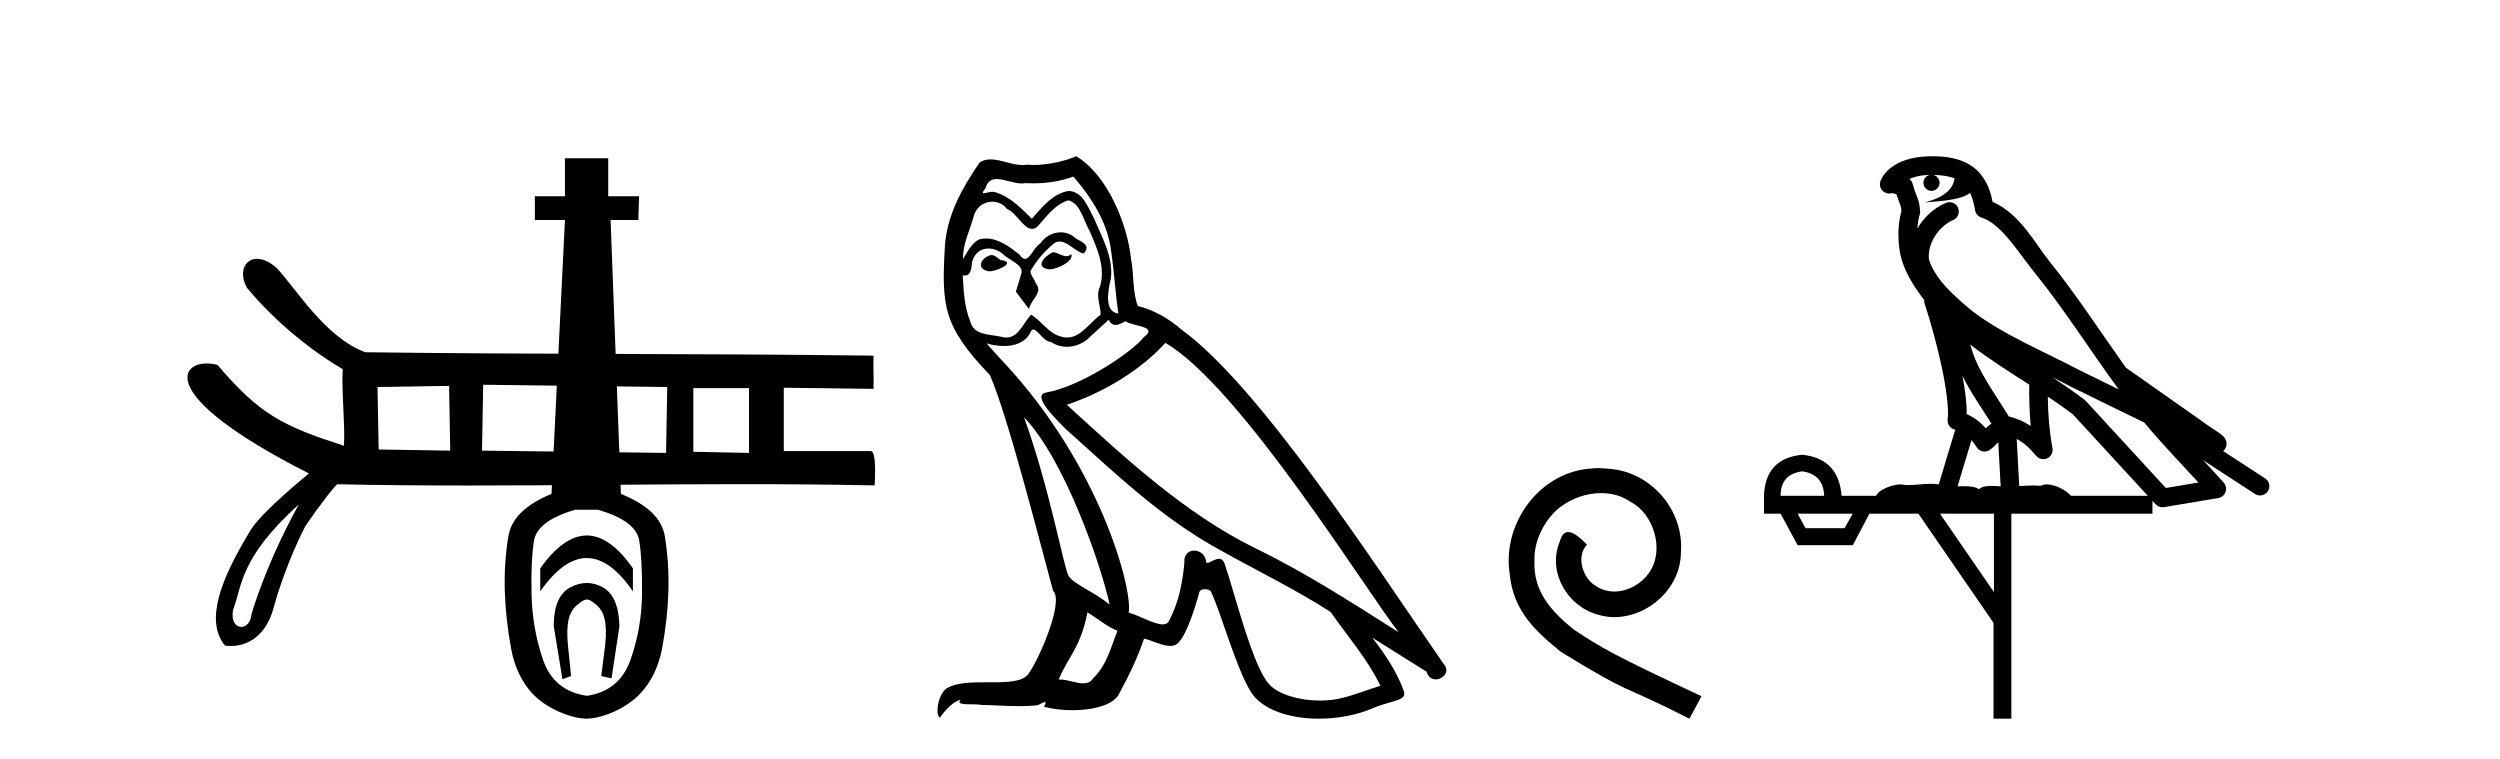
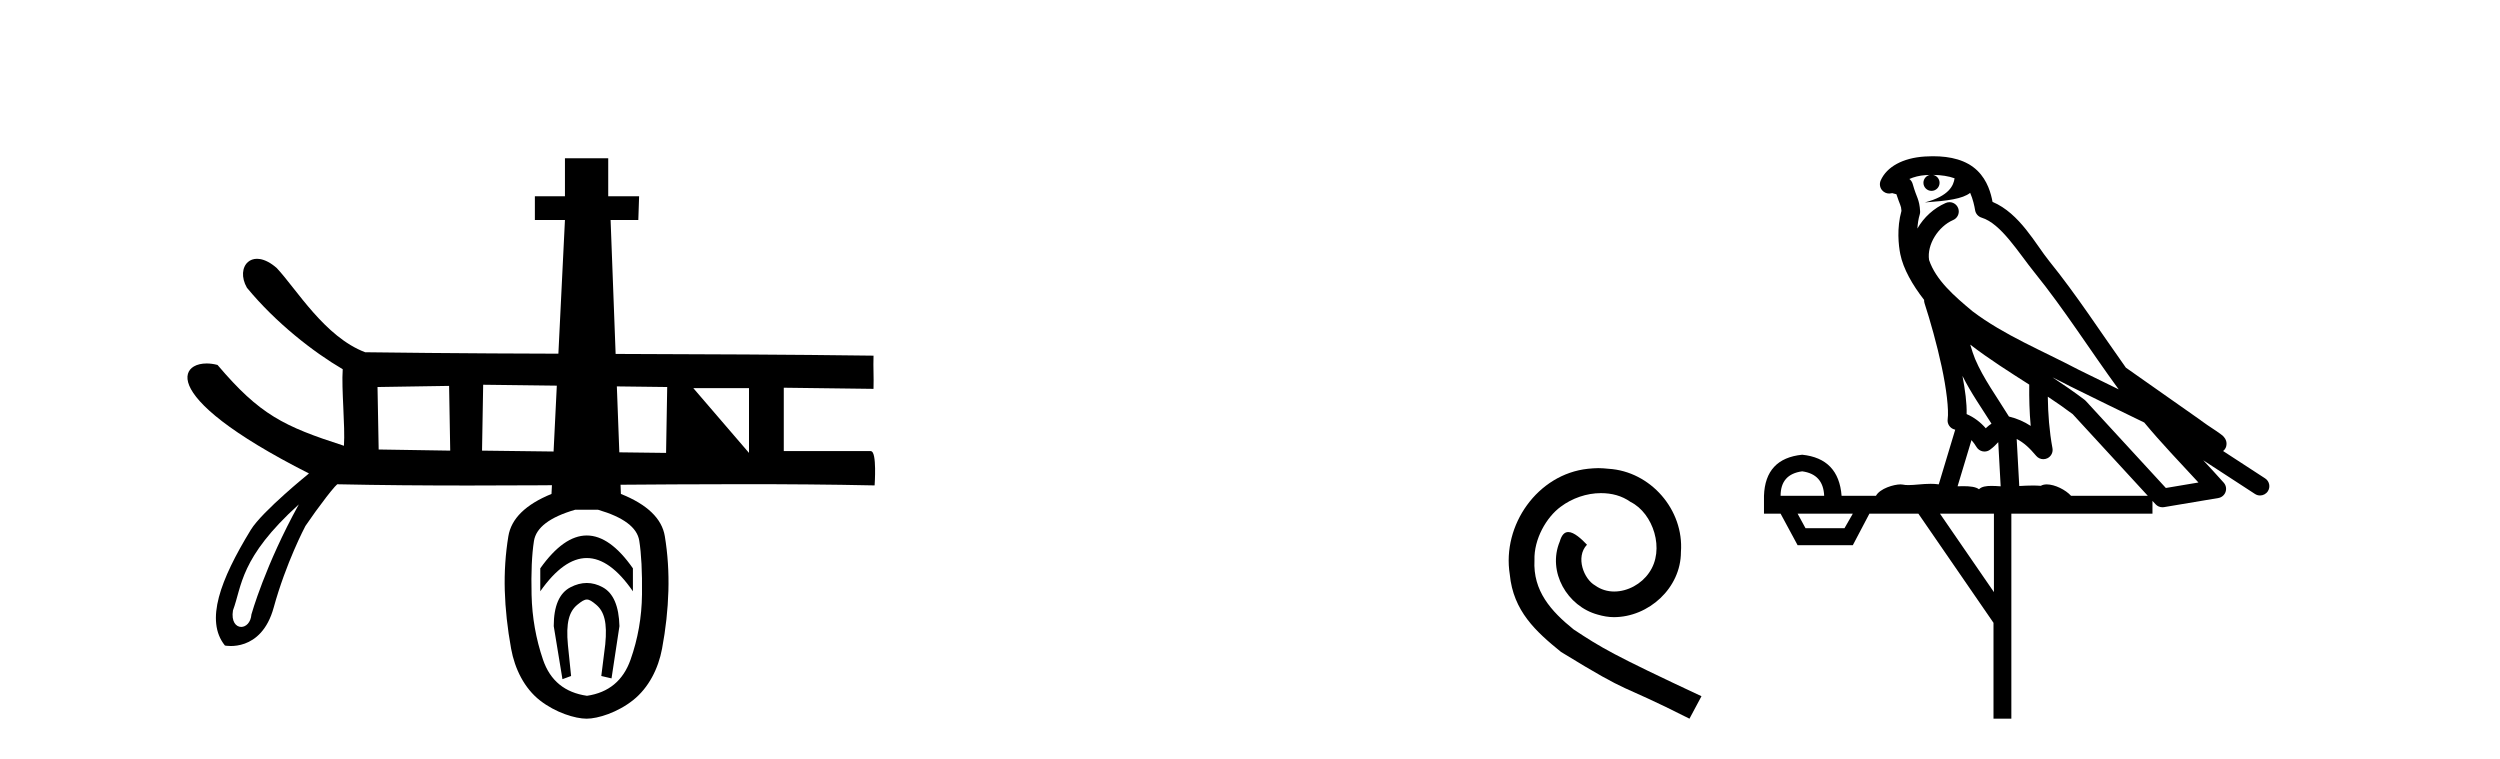
<svg xmlns="http://www.w3.org/2000/svg" width="135.0" height="41.0">
-   <path d="M 24.251 20.838 L 24.312 24.334 L 20.448 24.273 L 20.386 20.899 L 24.251 20.838 ZM 26.091 20.776 L 36.029 20.899 L 35.968 24.457 L 26.03 24.334 L 26.091 20.776 ZM 40.446 20.96 L 40.446 24.457 L 37.44 24.396 L 37.44 20.96 ZM 16.137 27.237 C 14.315 30.533 13.577 33.179 13.577 33.179 C 13.543 33.623 13.277 33.854 13.025 33.854 C 12.744 33.854 12.481 33.565 12.58 32.962 C 13.071 31.647 12.941 30.128 16.137 27.237 ZM 13.878 13.975 C 13.683 13.975 13.518 14.038 13.392 14.147 C 13.076 14.42 13.012 14.98 13.334 15.538 L 13.336 15.54 L 13.338 15.543 C 14.888 17.424 16.909 19.003 18.507 19.938 C 18.431 21.012 18.645 22.986 18.573 24.072 C 15.311 23.018 14.033 22.4 11.754 19.716 L 11.746 19.707 L 11.735 19.704 C 11.539 19.653 11.343 19.627 11.159 19.627 C 10.893 19.627 10.651 19.681 10.469 19.788 C 10.152 19.975 10.013 20.323 10.219 20.823 C 10.421 21.31 10.957 21.951 11.99 22.746 C 13.012 23.532 14.523 24.472 16.684 25.567 C 16.526 25.695 15.975 26.148 15.369 26.691 C 14.649 27.336 13.853 28.106 13.545 28.609 C 12.711 29.974 12.096 31.199 11.82 32.247 C 11.542 33.304 11.608 34.184 12.137 34.847 L 12.146 34.858 L 12.159 34.861 C 12.163 34.862 12.279 34.885 12.463 34.885 C 12.658 34.885 12.927 34.859 13.219 34.753 C 13.792 34.544 14.444 34.028 14.779 32.81 C 15.443 30.395 16.458 28.468 16.493 28.402 C 16.809 27.933 17.253 27.321 17.617 26.849 C 17.8 26.614 17.962 26.413 18.079 26.283 C 18.135 26.22 18.18 26.175 18.211 26.15 L 18.239 26.151 C 20.567 26.201 22.925 26.218 25.298 26.218 C 30.221 26.218 35.21 26.145 40.133 26.145 C 42.506 26.145 44.864 26.162 47.193 26.212 L 47.228 26.213 L 47.231 26.177 C 47.231 26.175 47.262 25.73 47.254 25.284 C 47.25 25.06 47.236 24.835 47.204 24.666 C 47.188 24.579 47.166 24.506 47.138 24.454 C 47.123 24.426 47.106 24.403 47.086 24.386 C 47.063 24.368 47.037 24.358 47.009 24.358 L 42.324 24.358 C 42.324 23.313 42.324 21.982 42.324 20.937 C 43.907 20.957 45.549 20.978 47.132 20.998 L 47.168 20.998 L 47.17 20.962 C 47.19 20.348 47.149 19.857 47.17 19.244 L 47.171 19.206 L 47.133 19.205 C 37.995 19.082 28.857 19.144 19.719 19.021 C 18.631 18.61 17.706 17.761 16.921 16.874 C 16.13 15.98 15.48 15.047 14.946 14.476 L 14.944 14.474 L 14.943 14.473 C 14.611 14.183 14.305 14.033 14.042 13.989 C 13.985 13.98 13.931 13.975 13.878 13.975 Z" style="fill:#000000;stroke:none" />
+   <path d="M 24.251 20.838 L 24.312 24.334 L 20.448 24.273 L 20.386 20.899 L 24.251 20.838 ZM 26.091 20.776 L 36.029 20.899 L 35.968 24.457 L 26.03 24.334 L 26.091 20.776 ZM 40.446 20.96 L 40.446 24.457 L 37.44 20.96 ZM 16.137 27.237 C 14.315 30.533 13.577 33.179 13.577 33.179 C 13.543 33.623 13.277 33.854 13.025 33.854 C 12.744 33.854 12.481 33.565 12.58 32.962 C 13.071 31.647 12.941 30.128 16.137 27.237 ZM 13.878 13.975 C 13.683 13.975 13.518 14.038 13.392 14.147 C 13.076 14.42 13.012 14.98 13.334 15.538 L 13.336 15.54 L 13.338 15.543 C 14.888 17.424 16.909 19.003 18.507 19.938 C 18.431 21.012 18.645 22.986 18.573 24.072 C 15.311 23.018 14.033 22.4 11.754 19.716 L 11.746 19.707 L 11.735 19.704 C 11.539 19.653 11.343 19.627 11.159 19.627 C 10.893 19.627 10.651 19.681 10.469 19.788 C 10.152 19.975 10.013 20.323 10.219 20.823 C 10.421 21.31 10.957 21.951 11.99 22.746 C 13.012 23.532 14.523 24.472 16.684 25.567 C 16.526 25.695 15.975 26.148 15.369 26.691 C 14.649 27.336 13.853 28.106 13.545 28.609 C 12.711 29.974 12.096 31.199 11.82 32.247 C 11.542 33.304 11.608 34.184 12.137 34.847 L 12.146 34.858 L 12.159 34.861 C 12.163 34.862 12.279 34.885 12.463 34.885 C 12.658 34.885 12.927 34.859 13.219 34.753 C 13.792 34.544 14.444 34.028 14.779 32.81 C 15.443 30.395 16.458 28.468 16.493 28.402 C 16.809 27.933 17.253 27.321 17.617 26.849 C 17.8 26.614 17.962 26.413 18.079 26.283 C 18.135 26.22 18.18 26.175 18.211 26.15 L 18.239 26.151 C 20.567 26.201 22.925 26.218 25.298 26.218 C 30.221 26.218 35.21 26.145 40.133 26.145 C 42.506 26.145 44.864 26.162 47.193 26.212 L 47.228 26.213 L 47.231 26.177 C 47.231 26.175 47.262 25.73 47.254 25.284 C 47.25 25.06 47.236 24.835 47.204 24.666 C 47.188 24.579 47.166 24.506 47.138 24.454 C 47.123 24.426 47.106 24.403 47.086 24.386 C 47.063 24.368 47.037 24.358 47.009 24.358 L 42.324 24.358 C 42.324 23.313 42.324 21.982 42.324 20.937 C 43.907 20.957 45.549 20.978 47.132 20.998 L 47.168 20.998 L 47.17 20.962 C 47.19 20.348 47.149 19.857 47.17 19.244 L 47.171 19.206 L 47.133 19.205 C 37.995 19.082 28.857 19.144 19.719 19.021 C 18.631 18.61 17.706 17.761 16.921 16.874 C 16.13 15.98 15.48 15.047 14.946 14.476 L 14.944 14.474 L 14.943 14.473 C 14.611 14.183 14.305 14.033 14.042 13.989 C 13.985 13.98 13.931 13.975 13.878 13.975 Z" style="fill:#000000;stroke:none" />
  <path d="M 31.686 28.916 C 30.853 28.916 30.016 29.507 29.175 30.69 L 29.175 31.93 C 30.016 30.733 30.853 30.134 31.686 30.134 C 32.52 30.134 33.35 30.733 34.177 31.93 L 34.177 30.69 C 33.35 29.507 32.52 28.916 31.686 28.916 ZM 31.686 31.481 C 31.394 31.481 31.099 31.559 30.799 31.716 C 30.201 32.03 29.902 32.728 29.902 33.811 L 30.372 36.675 L 30.839 36.504 L 30.668 34.837 C 30.554 33.64 30.725 33.024 31.181 32.653 C 31.409 32.468 31.551 32.375 31.692 32.375 C 31.833 32.375 31.971 32.468 32.192 32.653 C 32.634 33.024 32.798 33.626 32.684 34.794 L 32.47 36.504 L 33.022 36.633 L 33.45 33.811 C 33.421 32.728 33.122 32.03 32.552 31.716 C 32.267 31.559 31.979 31.481 31.686 31.481 ZM 32.296 27.527 C 33.664 27.926 34.405 28.481 34.519 29.194 C 34.633 29.906 34.683 30.875 34.668 32.101 C 34.654 33.327 34.447 34.502 34.048 35.628 C 33.649 36.754 32.866 37.402 31.697 37.573 C 30.5 37.402 29.709 36.754 29.324 35.628 C 28.94 34.502 28.733 33.334 28.705 32.122 C 28.676 30.911 28.719 29.942 28.833 29.215 C 28.947 28.488 29.688 27.926 31.056 27.527 ZM 30.507 8.545 L 30.507 10.597 L 28.883 10.597 L 28.883 11.88 L 30.507 11.88 L 29.781 26.672 C 28.384 27.242 27.607 28.004 27.451 28.959 C 27.294 29.914 27.23 30.89 27.258 31.887 C 27.287 32.885 27.401 33.932 27.6 35.029 C 27.8 36.127 28.32 37.171 29.161 37.826 C 30.001 38.482 31.063 38.809 31.676 38.809 C 32.289 38.809 33.35 38.474 34.191 37.805 C 35.032 37.135 35.552 36.098 35.751 35.029 C 35.951 33.961 36.065 32.92 36.093 31.909 C 36.122 30.897 36.058 29.914 35.901 28.959 C 35.744 28.004 34.953 27.242 33.528 26.672 L 32.972 11.88 L 34.469 11.88 L 34.512 10.597 L 32.844 10.597 L 32.844 8.545 Z" style="fill:#000000;stroke:none" />
-   <path d="M 56.849 13.619 C 56.393 13.839 55.836 14.447 56.68 14.548 C 57.085 14.531 58.014 14.109 57.845 13.721 L 57.845 13.721 C 57.757 13.804 57.669 13.834 57.579 13.834 C 57.34 13.834 57.094 13.619 56.849 13.619 ZM 53.523 13.771 C 52.966 13.906 52.679 14.514 53.388 14.649 C 53.4 14.65 53.412 14.651 53.425 14.651 C 53.833 14.651 54.946 14.156 54.03 14.042 C 53.878 13.94 53.726 13.771 53.523 13.771 ZM 57.963 9.534 C 58.959 10.699 59.837 12.049 60.006 13.603 C 60.174 14.717 60.225 15.831 60.394 16.928 C 59.601 16.861 59.837 15.628 59.989 15.038 C 60.124 13.873 59.499 12.792 59.06 11.762 C 58.756 11.205 58.469 10.328 57.693 10.311 C 56.832 10.463 56.275 11.189 55.718 11.813 C 55.144 11.239 54.536 10.615 53.743 10.378 C 53.701 10.363 53.654 10.357 53.605 10.357 C 53.428 10.357 53.22 10.435 53.124 10.435 C 53.041 10.435 53.042 10.377 53.219 10.159 C 53.326 9.78 53.549 9.668 53.825 9.668 C 54.226 9.668 54.74 9.907 55.173 9.907 C 55.239 9.907 55.302 9.901 55.363 9.889 C 55.506 9.897 55.649 9.901 55.792 9.901 C 56.53 9.901 57.27 9.789 57.963 9.534 ZM 57.693 10.817 C 58.351 10.986 58.503 11.898 58.824 12.438 C 59.229 13.383 59.719 14.413 59.398 15.476 C 59.145 15.983 59.465 16.624 59.432 16.996 C 58.869 17.391 58.374 18.226 57.627 18.226 C 57.545 18.226 57.46 18.216 57.372 18.194 C 56.629 18.042 56.258 17.333 55.684 16.996 C 55.268 17.397 55.022 18.228 54.338 18.228 C 54.244 18.228 54.142 18.212 54.03 18.178 C 53.405 18.042 52.578 18.11 52.392 17.35 C 52.071 16.574 52.038 15.713 51.987 14.869 L 51.987 14.869 C 52.024 14.876 52.058 14.879 52.09 14.879 C 52.432 14.879 52.462 14.483 52.493 14.143 C 52.624 13.649 52.978 13.42 53.372 13.42 C 53.637 13.42 53.92 13.524 54.165 13.721 C 54.452 14.042 55.329 14.295 55.144 14.801 C 55.059 15.105 54.958 15.426 54.857 15.747 L 55.566 16.692 C 55.633 16.202 56.359 15.797 55.937 15.308 C 55.87 15.088 55.616 14.801 55.65 14.632 C 55.954 14.092 56.359 13.619 56.832 13.214 C 56.96 13.09 57.089 13.042 57.219 13.042 C 57.672 13.042 58.126 13.635 58.52 13.687 C 58.908 13.265 58.486 13.096 58.098 12.877 C 57.858 12.65 57.567 12.546 57.277 12.546 C 56.854 12.546 56.434 12.766 56.174 13.147 C 55.853 13.339 55.629 13.98 55.348 13.98 C 55.259 13.98 55.165 13.917 55.059 13.755 C 54.544 13.342 53.926 12.879 53.25 12.879 C 53.151 12.879 53.051 12.889 52.949 12.91 C 52.472 13.009 52.042 13.976 52.006 13.976 C 52.005 13.976 52.004 13.975 52.004 13.974 C 51.987 13.181 52.358 12.472 52.578 11.695 C 52.7 11.185 53.137 10.89 53.583 10.89 C 53.875 10.89 54.17 11.016 54.384 11.29 C 54.887 11.476 55.255 12.359 55.728 12.359 C 55.811 12.359 55.897 12.332 55.988 12.269 C 56.511 11.712 56.933 11.053 57.693 10.817 ZM 55.296 22.533 C 57.44 24.744 59.415 30.349 59.921 32.645 C 59.094 31.97 57.963 31.531 57.71 31.109 C 57.44 30.67 56.697 26.399 55.296 22.533 ZM 62.926 18.515 C 66.978 20.845 74.034 32.307 75.537 34.148 C 73.005 32.544 70.506 30.923 67.788 29.606 C 63.973 27.733 60.715 24.694 57.608 21.858 C 60.174 20.997 62.015 19.545 62.926 18.515 ZM 58.723 33.067 C 59.263 33.388 59.752 33.827 60.343 34.063 C 59.989 34.941 59.769 35.92 59.043 36.612 C 58.907 36.832 58.712 36.901 58.49 36.901 C 58.106 36.901 57.64 36.694 57.25 36.694 C 57.222 36.694 57.196 36.695 57.17 36.697 C 57.642 35.515 58.351 34.992 58.723 33.067 ZM 59.871 17.266 C 59.973 17.478 60.103 17.547 60.242 17.547 C 60.424 17.547 60.619 17.427 60.782 17.35 C 61.187 17.637 62.589 17.604 61.761 18.211 C 61.238 18.92 58.441 20.854 56.498 21.195 C 55.66 21.342 57.068 22.668 57.524 23.141 C 60.158 25.504 62.74 28.003 65.897 29.708 C 67.873 30.822 69.949 31.818 71.857 33.05 C 72.768 34.367 73.849 35.582 74.541 37.034 C 73.849 37.237 73.173 37.524 72.464 37.693 C 72.09 37.787 71.685 37.831 71.279 37.831 C 70.164 37.831 69.043 37.499 68.548 36.967 C 67.636 36.005 66.64 31.902 66.117 30.4 C 66.042 30.231 65.937 30.174 65.822 30.174 C 65.594 30.174 65.33 30.397 65.199 30.397 C 65.173 30.397 65.152 30.388 65.138 30.366 C 65.104 29.95 64.784 29.731 64.486 29.731 C 64.19 29.731 63.914 29.946 63.956 30.4 C 63.855 31.463 63.652 32.527 63.146 33.489 C 63.084 33.653 62.954 33.716 62.783 33.716 C 62.304 33.716 61.499 33.221 60.951 33.084 C 61.171 31.784 59.398 25.133 54.198 19.562 C 54.017 19.365 53.224 18.53 53.294 18.53 C 53.302 18.53 53.321 18.541 53.354 18.566 C 53.62 18.635 53.92 18.683 54.217 18.683 C 54.786 18.683 55.345 18.508 55.633 17.975 C 55.677 17.843 55.732 17.792 55.796 17.792 C 56.028 17.792 56.377 18.464 56.748 18.464 C 57.016 18.643 57.316 18.726 57.614 18.726 C 58.104 18.726 58.59 18.504 58.925 18.127 C 59.246 17.84 59.55 17.553 59.871 17.266 ZM 58.115 8.437 C 57.584 8.673 56.655 8.908 55.821 8.908 C 55.7 8.908 55.58 8.903 55.465 8.893 C 55.385 8.907 55.305 8.913 55.224 8.913 C 54.655 8.913 54.044 8.608 53.494 8.608 C 53.285 8.608 53.084 8.652 52.899 8.774 C 51.97 10.125 51.126 11.627 51.025 13.299 C 50.839 16.506 50.923 17.62 53.456 20.254 C 54.452 22.516 56.309 29.893 56.866 31.902 C 57.473 32.476 56.106 35.616 55.532 36.393 C 55.22 36.823 54.397 36.844 53.513 36.844 C 53.416 36.844 53.32 36.844 53.223 36.844 C 52.427 36.844 51.622 36.861 51.126 37.169 C 50.653 37.473 50.484 38.604 50.755 38.756 C 51.008 38.368 51.514 37.845 51.869 37.794 L 51.869 37.794 C 51.531 38.148 52.713 37.98 52.966 38.064 C 53.649 38.075 54.339 38.133 55.032 38.133 C 55.367 38.133 55.703 38.119 56.038 38.081 C 56.19 38.014 56.353 37.911 56.424 37.911 C 56.48 37.911 56.479 37.973 56.376 38.165 C 56.854 38.29 57.391 38.352 57.916 38.352 C 59.097 38.352 60.216 38.037 60.461 37.406 C 60.968 36.477 61.441 35.498 61.778 34.485 C 62.209 34.577 62.751 34.88 63.186 34.88 C 63.313 34.88 63.431 34.854 63.534 34.789 C 64.007 34.468 64.496 32.966 64.766 31.97 C 64.792 31.866 64.933 31.816 65.075 31.816 C 65.211 31.816 65.35 31.862 65.391 31.953 C 65.897 32.966 66.741 36.072 67.552 37.372 C 68.163 38.335 69.645 38.809 71.222 38.809 C 72.215 38.809 73.245 38.622 74.119 38.25 C 75.216 37.777 76.026 37.878 75.79 37.271 C 75.419 36.258 74.777 35.295 74.102 34.435 L 74.102 34.435 C 75.081 35.042 76.06 35.667 77.039 36.275 C 77.12 36.569 77.323 36.686 77.53 36.686 C 77.93 36.686 78.345 36.252 77.934 35.819 C 74.102 30.282 68.008 20.845 63.787 17.789 C 63.112 17.198 62.318 16.743 61.441 16.523 C 61.154 15.78 61.238 14.784 61.069 13.94 C 60.9 12.269 59.887 9.5 58.115 8.437 Z" style="fill:#000000;stroke:none" />
  <path d="M 86.311 25.279 C 86.123 25.279 85.936 25.297 85.748 25.314 C 83.031 25.604 81.101 28.354 81.528 31.019 C 81.716 33.001 82.946 34.111 84.296 35.205 C 88.31 37.665 87.183 36.759 91.231 38.809 L 91.88 37.596 C 87.063 35.341 86.482 34.983 84.979 33.992 C 83.749 33.001 82.775 31.908 82.861 30.251 C 82.826 29.106 83.51 27.927 84.278 27.364 C 84.893 26.902 85.679 26.629 86.448 26.629 C 87.029 26.629 87.576 26.766 88.054 27.107 C 89.267 27.705 89.933 29.687 89.045 30.934 C 88.635 31.532 87.9 31.942 87.166 31.942 C 86.807 31.942 86.448 31.839 86.141 31.617 C 85.526 31.276 85.064 30.08 85.696 29.414 C 85.406 29.106 84.996 28.73 84.688 28.73 C 84.483 28.73 84.33 28.884 84.227 29.243 C 83.544 30.883 84.637 32.745 86.277 33.189 C 86.568 33.274 86.858 33.326 87.148 33.326 C 89.028 33.326 90.77 31.754 90.77 29.807 C 90.941 27.534 89.13 25.45 86.858 25.314 C 86.687 25.297 86.499 25.279 86.311 25.279 Z" style="fill:#000000;stroke:none" />
  <path d="M 104.379 9.444 C 104.833 9.448 105.231 9.513 105.547 9.628 C 105.494 10.005 105.262 10.588 103.939 10.932 C 105.17 10.843 105.974 10.742 106.389 10.414 C 106.539 10.752 106.621 11.134 106.656 11.353 C 106.687 11.541 106.822 11.696 107.005 11.752 C 108.059 12.075 108.985 13.629 109.874 14.728 C 111.476 16.707 112.862 18.912 114.409 21.026 C 113.695 20.676 112.982 20.326 112.265 19.976 C 110.272 18.928 108.225 18.102 106.517 16.81 C 105.524 15.983 104.54 15.129 104.17 14.04 C 104.043 13.201 104.671 12.229 105.466 11.883 C 105.683 11.792 105.808 11.563 105.766 11.332 C 105.725 11.1 105.529 10.928 105.294 10.918 C 105.286 10.918 105.279 10.918 105.272 10.918 C 105.2 10.918 105.13 10.933 105.064 10.963 C 104.429 11.24 103.884 11.735 103.539 12.342 C 103.556 12.085 103.592 11.822 103.665 11.585 C 103.682 11.529 103.69 11.47 103.686 11.411 C 103.67 11.099 103.617 10.882 103.548 10.698 C 103.479 10.514 103.405 10.35 103.282 9.924 C 103.252 9.821 103.19 9.73 103.106 9.665 C 103.342 9.561 103.638 9.477 103.995 9.454 C 104.067 9.449 104.136 9.449 104.206 9.447 L 104.206 9.447 C 104.011 9.49 103.865 9.664 103.865 9.872 C 103.865 10.112 104.061 10.307 104.301 10.307 C 104.542 10.307 104.737 10.112 104.737 9.872 C 104.737 9.658 104.582 9.481 104.379 9.444 ZM 106.393 18.609 C 107.415 19.396 108.507 20.083 109.579 20.769 C 109.571 21.509 109.589 22.253 109.658 22.999 C 109.309 22.771 108.926 22.6 108.482 22.492 C 107.822 21.42 107.098 20.432 106.655 19.384 C 106.564 19.167 106.478 18.896 106.393 18.609 ZM 105.973 20.299 C 106.434 21.223 107.022 22.054 107.54 22.877 C 107.44 22.944 107.351 23.014 107.279 23.082 C 107.26 23.099 107.25 23.111 107.233 23.128 C 106.948 22.8 106.601 22.534 106.198 22.361 C 106.214 21.773 106.118 21.065 105.973 20.299 ZM 110.834 20.376 L 110.834 20.376 C 111.163 20.539 111.491 20.703 111.812 20.872 C 111.816 20.874 111.821 20.876 111.825 20.878 C 113.142 21.52 114.457 22.18 115.789 22.816 C 116.728 23.947 117.741 24.996 118.716 26.055 C 118.129 26.154 117.543 26.252 116.956 26.351 C 115.514 24.783 114.073 23.216 112.631 21.648 C 112.611 21.626 112.589 21.606 112.565 21.588 C 112.003 21.162 111.42 20.763 110.834 20.376 ZM 106.46 23.766 C 106.558 23.877 106.649 24.001 106.733 24.141 C 106.806 24.261 106.926 24.345 107.063 24.373 C 107.096 24.38 107.13 24.383 107.163 24.383 C 107.268 24.383 107.371 24.35 107.457 24.288 C 107.668 24.135 107.796 23.989 107.905 23.876 L 108.036 26.261 C 107.867 26.25 107.696 26.239 107.536 26.239 C 107.255 26.239 107.007 26.275 106.865 26.42 C 106.696 26.29 106.392 26.253 106.014 26.253 C 105.917 26.253 105.815 26.256 105.709 26.26 L 106.46 23.766 ZM 97.317 25.452 C 98.079 25.556 98.475 25.997 98.505 26.774 L 96.152 26.774 C 96.152 25.997 96.54 25.556 97.317 25.452 ZM 110.581 21.42 L 110.581 21.42 C 111.043 21.727 111.495 22.039 111.927 22.365 C 113.279 23.835 114.63 25.304 115.982 26.774 L 111.837 26.774 C 111.549 26.454 110.962 26.157 110.527 26.157 C 110.404 26.157 110.293 26.181 110.204 26.235 C 110.066 26.223 109.921 26.218 109.772 26.218 C 109.537 26.218 109.29 26.23 109.04 26.245 L 108.901 23.705 L 108.901 23.705 C 109.28 23.898 109.588 24.18 109.956 24.618 C 110.054 24.734 110.196 24.796 110.34 24.796 C 110.412 24.796 110.486 24.78 110.554 24.748 C 110.76 24.651 110.875 24.427 110.833 24.203 C 110.663 23.286 110.594 22.359 110.581 21.42 ZM 100.052 27.738 L 99.603 28.522 L 97.497 28.522 L 97.071 27.738 ZM 107.672 27.738 L 107.672 31.974 L 104.758 27.738 ZM 104.391 8.437 C 104.375 8.437 104.359 8.437 104.342 8.437 C 104.207 8.438 104.07 8.443 103.932 8.452 L 103.931 8.452 C 102.76 8.528 101.881 9.003 101.556 9.749 C 101.481 9.923 101.509 10.125 101.631 10.271 C 101.728 10.387 101.869 10.451 102.016 10.451 C 102.055 10.451 102.093 10.447 102.131 10.438 C 102.161 10.431 102.167 10.427 102.173 10.427 C 102.179 10.427 102.185 10.432 102.223 10.441 C 102.26 10.449 102.322 10.467 102.406 10.489 C 102.497 10.772 102.568 10.942 102.608 11.049 C 102.653 11.17 102.667 11.213 102.679 11.386 C 102.418 12.318 102.52 13.254 102.617 13.729 C 102.778 14.516 103.265 15.378 103.902 16.194 C 103.9 16.255 103.905 16.316 103.925 16.375 C 104.233 17.319 104.593 18.6 104.85 19.795 C 105.107 20.99 105.244 22.136 105.174 22.638 C 105.139 22.892 105.301 23.132 105.55 23.194 C 105.561 23.197 105.571 23.201 105.582 23.203 L 104.693 26.155 C 104.548 26.133 104.402 26.126 104.256 26.126 C 103.823 26.126 103.396 26.195 103.053 26.195 C 102.94 26.195 102.836 26.187 102.744 26.167 C 102.713 26.16 102.674 26.157 102.629 26.157 C 102.271 26.157 101.521 26.375 101.301 26.774 L 99.446 26.774 C 99.342 25.429 98.632 24.69 97.317 24.555 C 95.987 24.69 95.3 25.429 95.255 26.774 L 95.255 27.738 L 96.152 27.738 L 97.071 29.441 L 100.052 29.441 L 100.948 27.738 L 103.592 27.738 L 107.649 33.632 L 107.649 38.809 L 108.613 38.809 L 108.613 27.738 L 116.233 27.738 L 116.233 27.048 C 116.289 27.109 116.345 27.17 116.401 27.23 C 116.497 27.335 116.631 27.392 116.771 27.392 C 116.798 27.392 116.826 27.39 116.853 27.386 C 117.832 27.221 118.811 27.057 119.789 26.893 C 119.97 26.863 120.12 26.737 120.18 26.564 C 120.241 26.392 120.203 26.2 120.081 26.064 C 119.716 25.655 119.345 25.253 118.974 24.854 L 118.974 24.854 L 121.769 26.674 C 121.853 26.729 121.948 26.756 122.042 26.756 C 122.206 26.756 122.367 26.675 122.464 26.527 C 122.615 26.295 122.549 25.984 122.317 25.833 L 120.048 24.356 C 120.096 24.317 120.142 24.268 120.176 24.202 C 120.258 24.047 120.236 23.886 120.209 23.803 C 120.182 23.72 120.153 23.679 120.129 23.647 C 120.036 23.519 119.987 23.498 119.921 23.446 C 119.854 23.395 119.78 23.343 119.7 23.288 C 119.538 23.178 119.352 23.056 119.192 22.949 C 119.032 22.842 118.882 22.73 118.877 22.726 C 118.861 22.711 118.844 22.698 118.827 22.686 C 117.489 21.745 116.151 20.805 114.814 19.865 C 114.809 19.862 114.805 19.86 114.8 19.857 C 113.441 17.95 112.155 15.95 110.655 14.096 C 109.924 13.194 109.072 11.524 107.597 10.901 C 107.515 10.459 107.332 9.754 106.781 9.217 C 106.185 8.638 105.324 8.437 104.391 8.437 Z" style="fill:#000000;stroke:none" />
</svg>